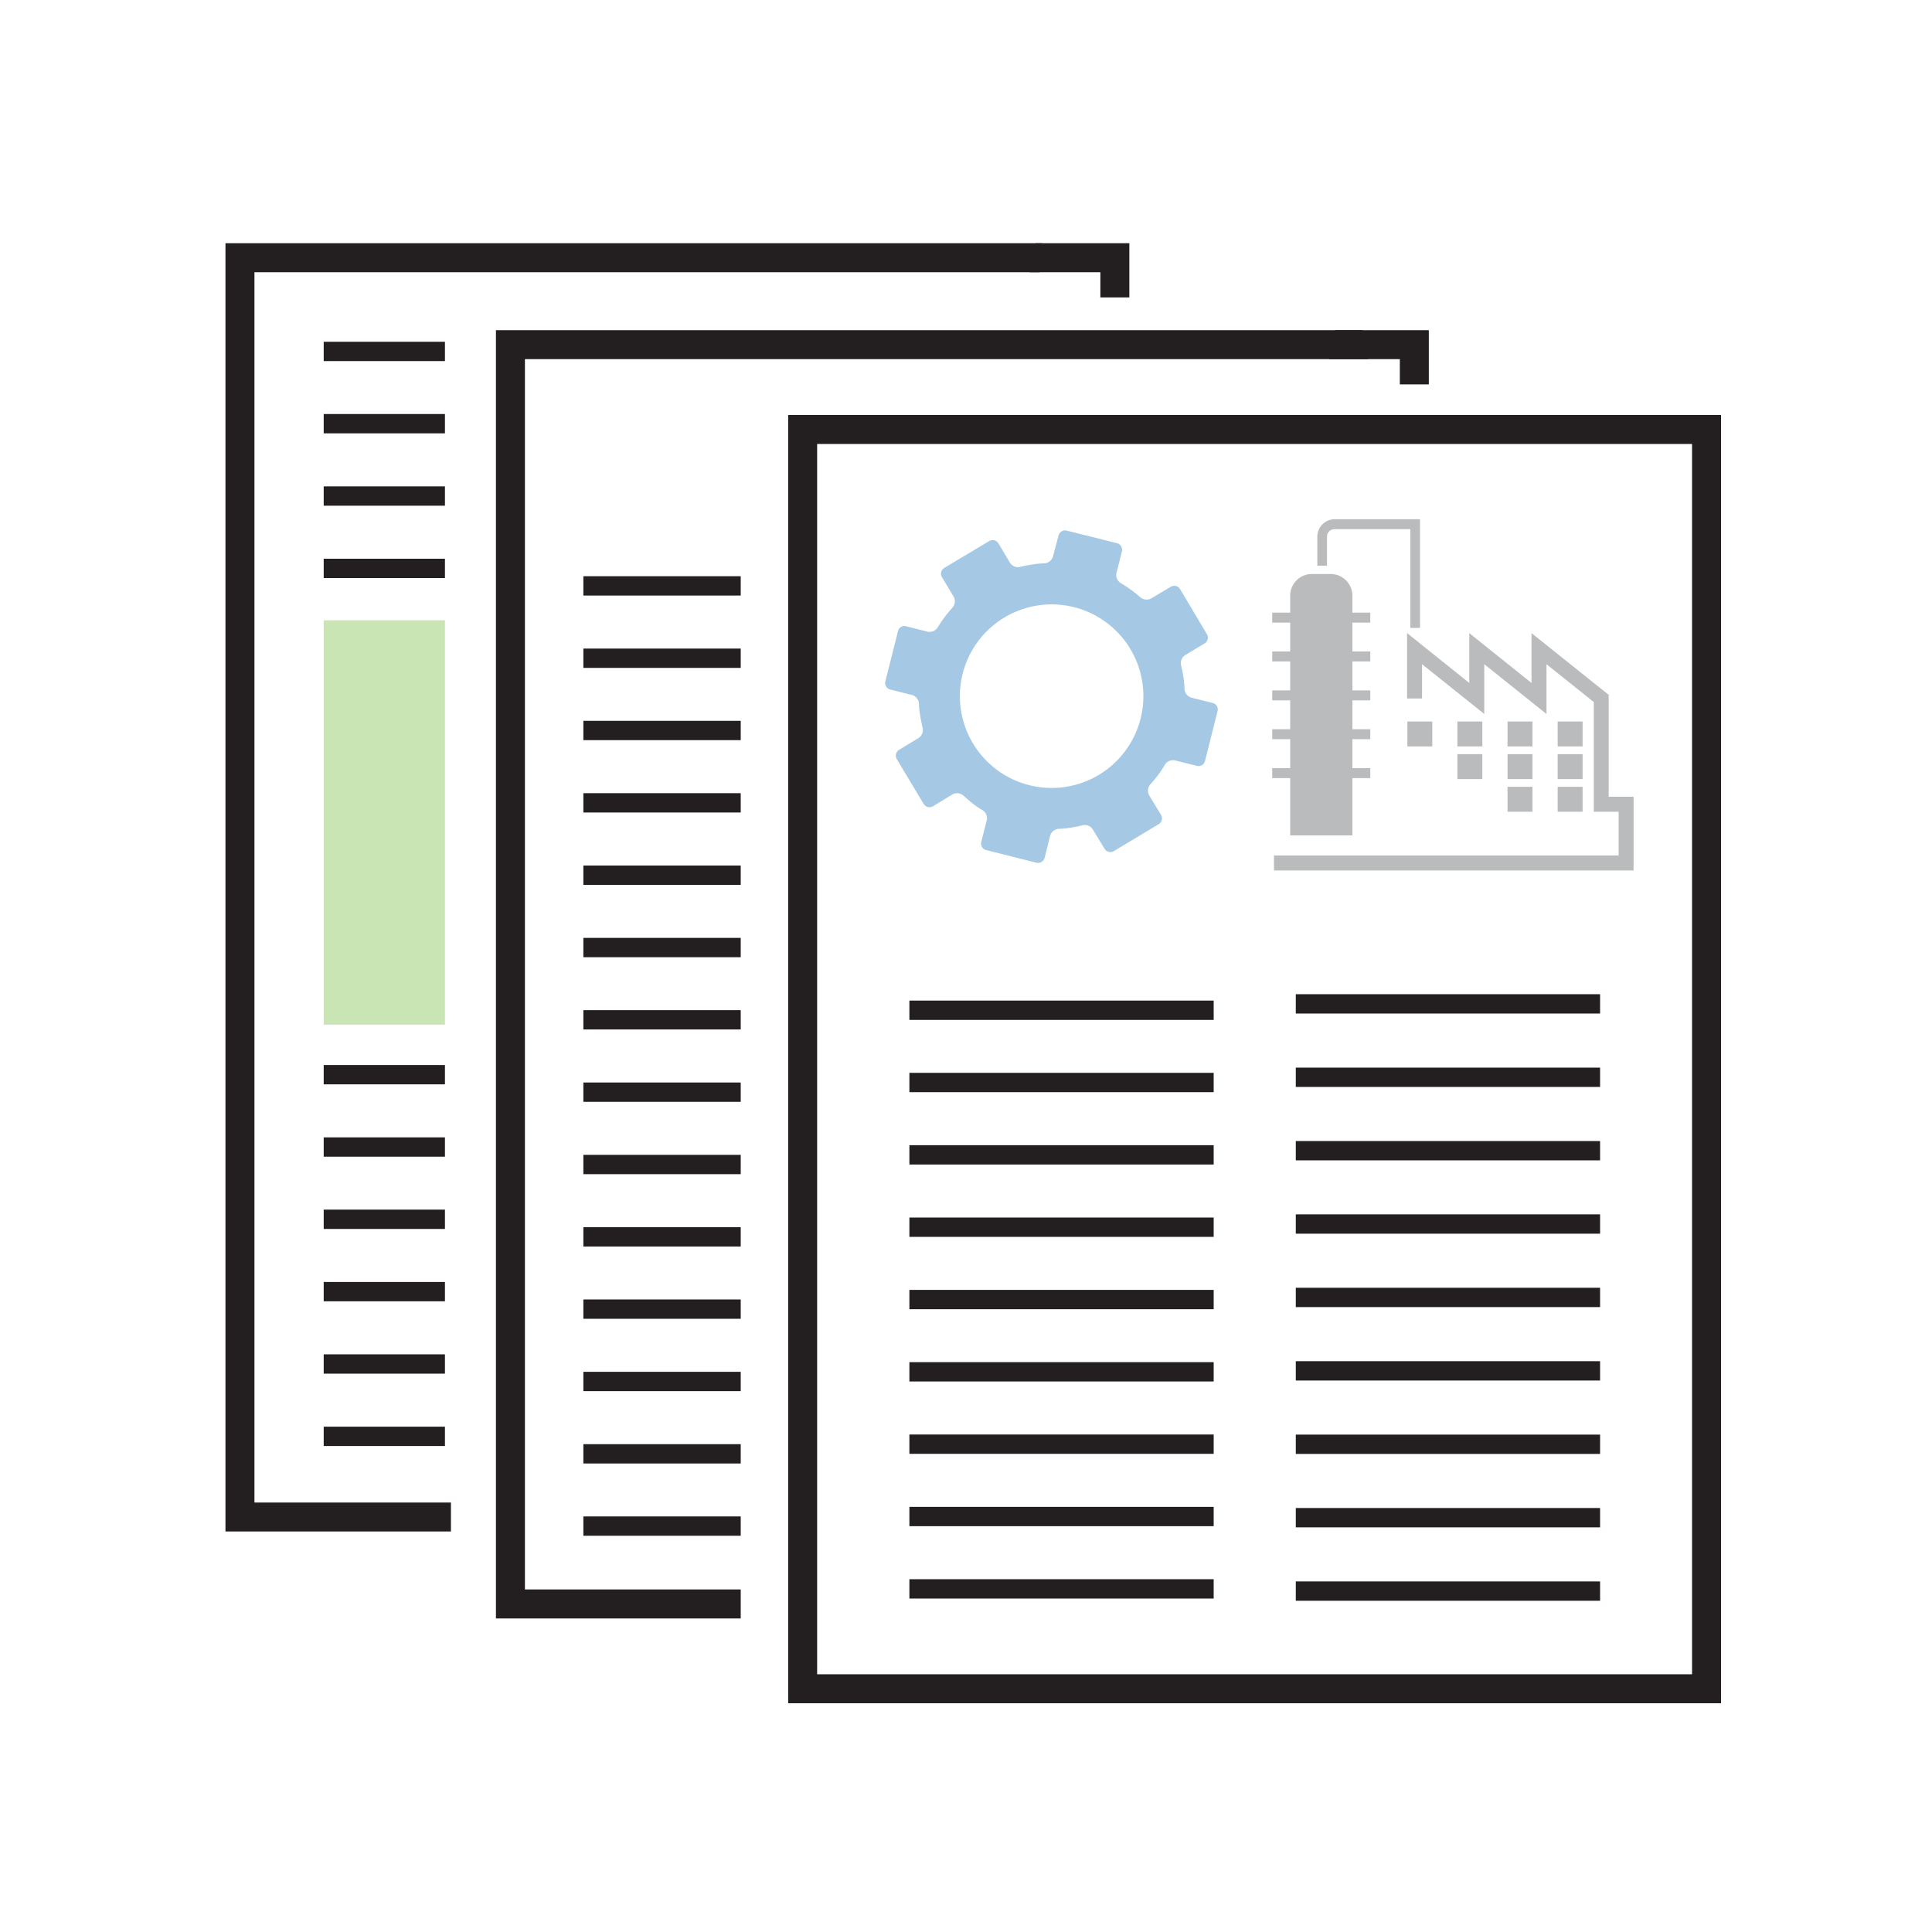
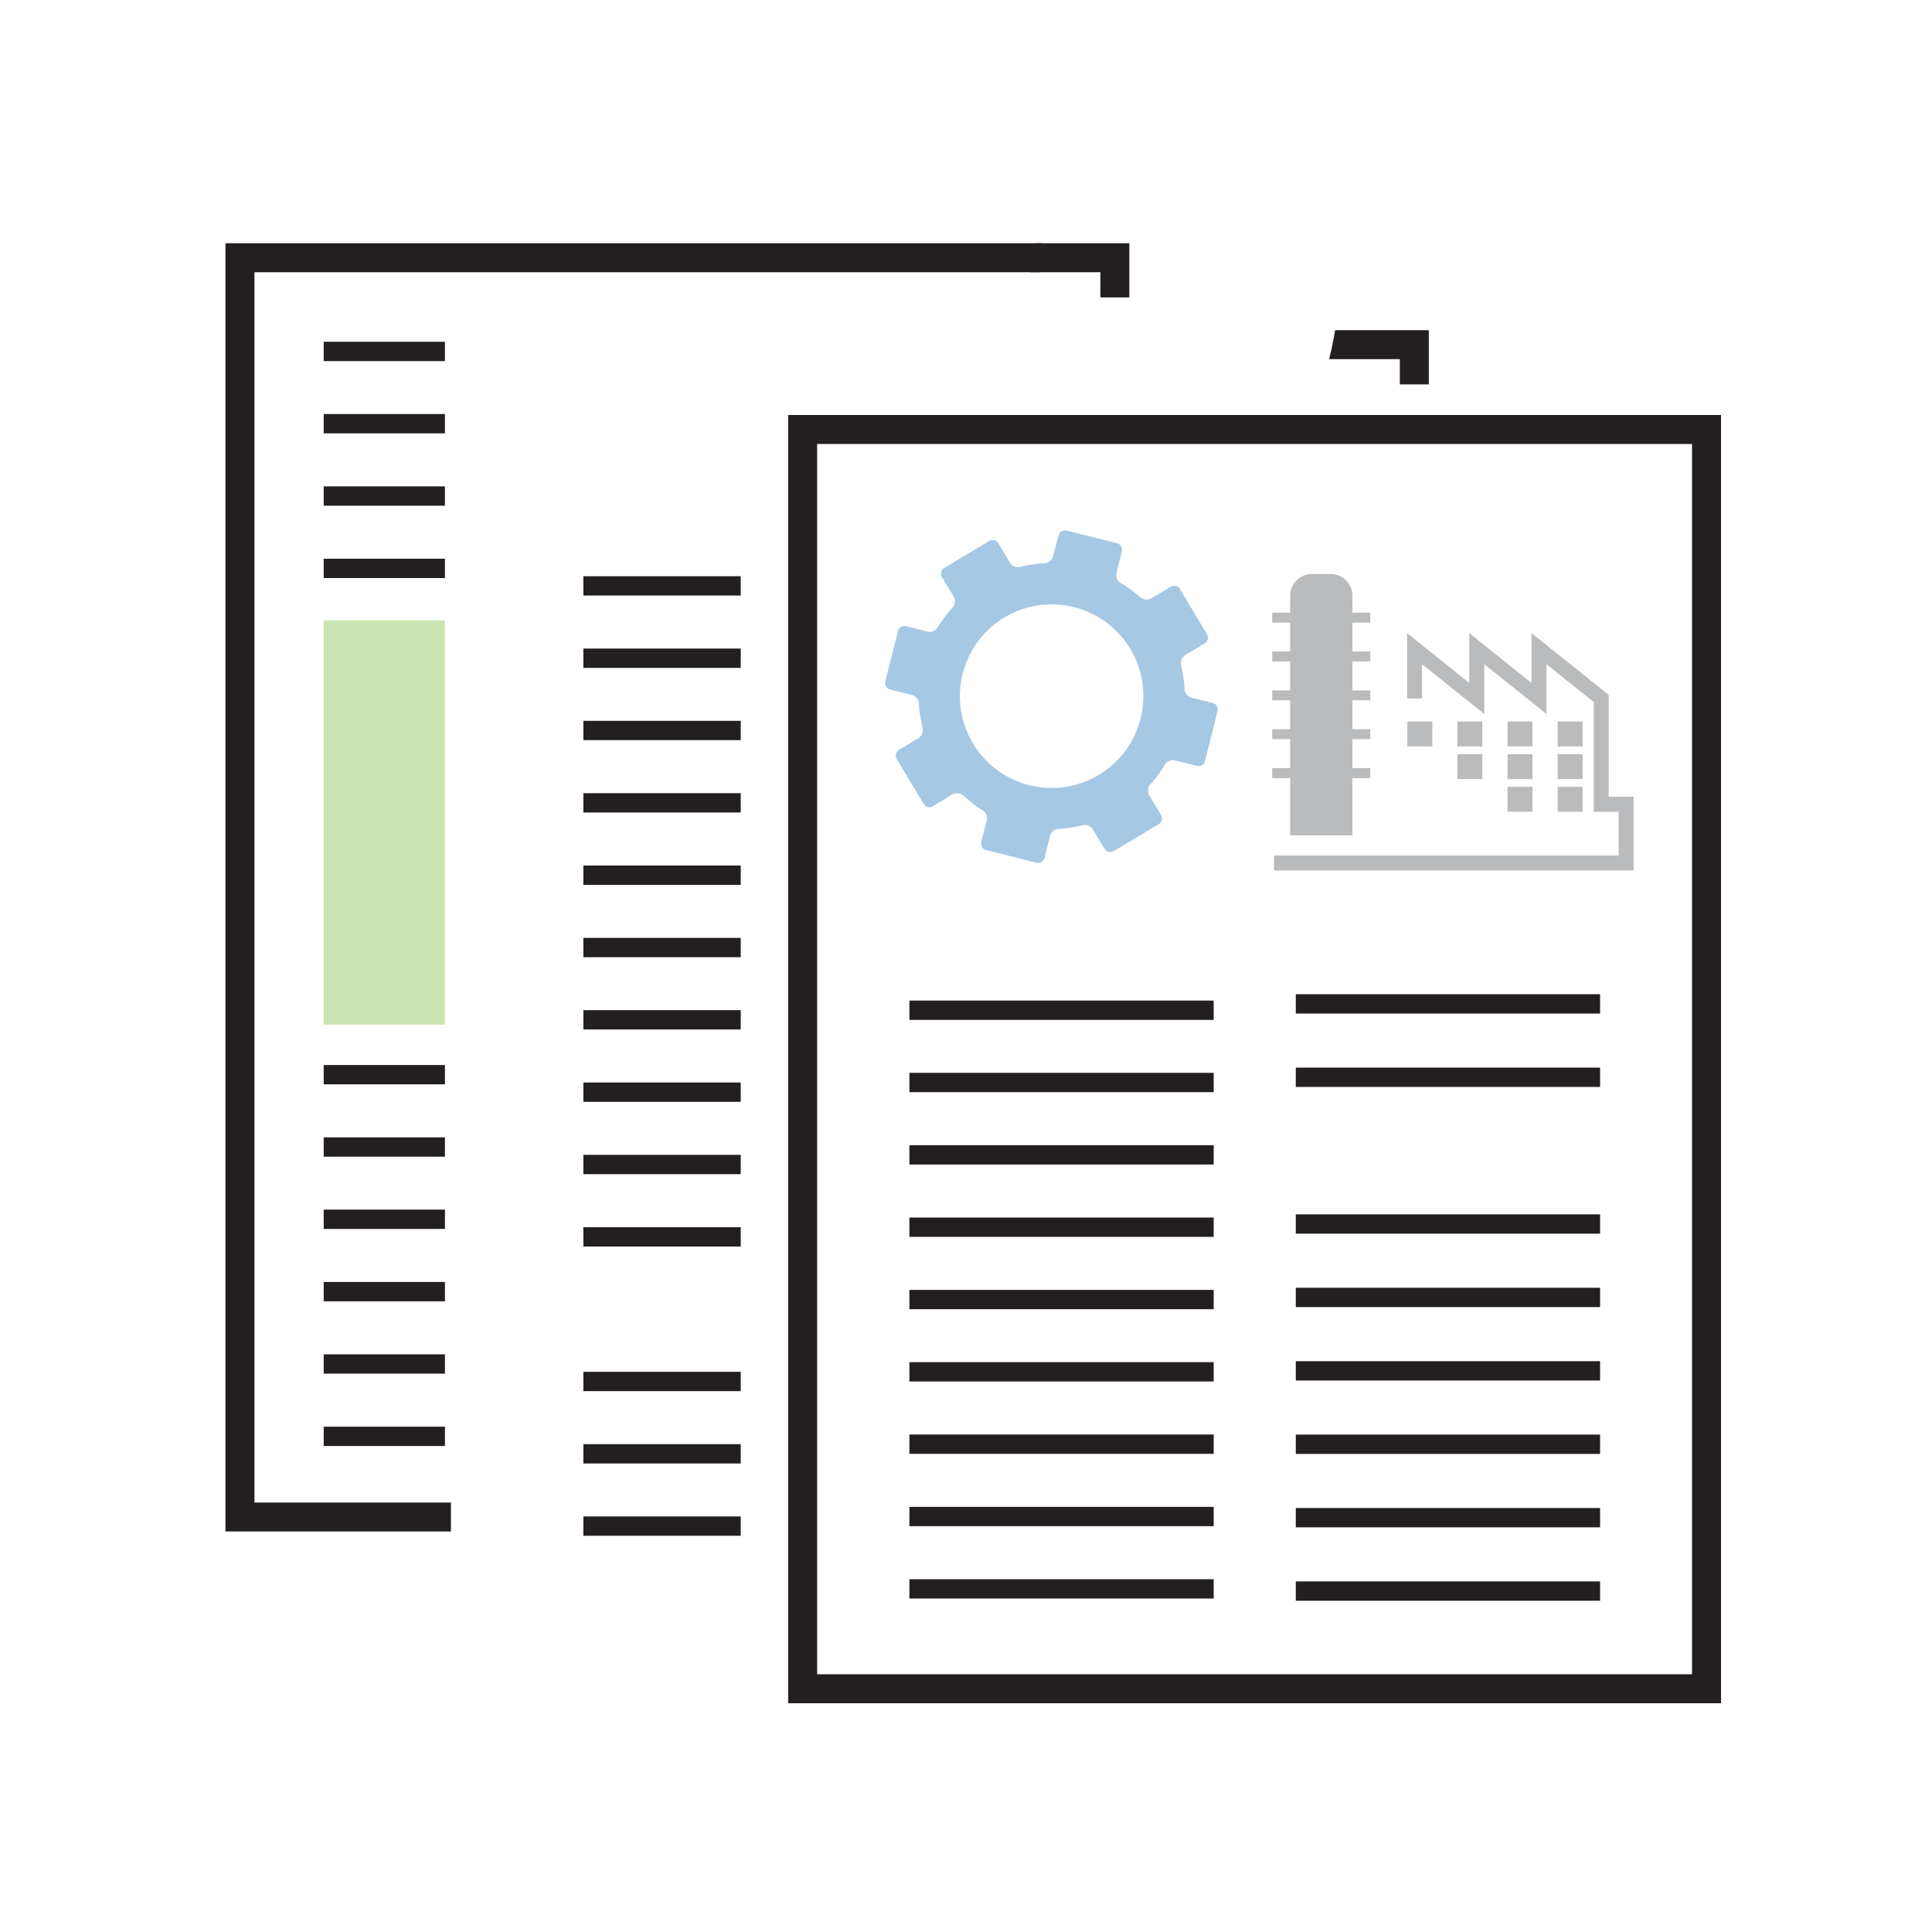
<svg xmlns="http://www.w3.org/2000/svg" id="Layer_1" data-name="Layer 1" viewBox="0 0 200 200">
  <title>Homepage_icons</title>
  <path d="M125.61,72.79l-2.28-.57a1,1,0,0,1-.71-.87s0-.57-.11-1.21a12,12,0,0,0-.26-1.32,1,1,0,0,1,.43-1l2-1.2a.7.7,0,0,0,.24-1L122.17,61a.7.7,0,0,0-1-.24l-2,1.19a1,1,0,0,1-1.11-.11A12.67,12.67,0,0,0,117,61c-.51-.37-1-.65-1-.65a1,1,0,0,1-.43-1l.57-2.27a.71.71,0,0,0-.51-.85l-5.2-1.3a.7.7,0,0,0-.85.5L109,57.62a1,1,0,0,1-.87.7s-.57,0-1.21.11a12,12,0,0,0-1.36.27,1,1,0,0,1-1-.43l-1.19-2a.7.7,0,0,0-1-.24l-4.6,2.75a.7.7,0,0,0-.24,1l1.2,2a1,1,0,0,1-.12,1.11s-.47.51-.88,1.07-.67,1-.67,1a1,1,0,0,1-1,.44l-2.26-.57a.68.68,0,0,0-.84.51l-1.31,5.2a.7.7,0,0,0,.51.84l2.27.57a1,1,0,0,1,.7.87s0,.55.11,1.18.28,1.4.28,1.4a1,1,0,0,1-.43,1l-2,1.21a.71.71,0,0,0-.24,1l2.76,4.6a.7.7,0,0,0,1,.24l2-1.22a1,1,0,0,1,1.11.12s.5.45,1,.85,1,.67,1,.67a1,1,0,0,1,.44,1l-.58,2.28a.7.7,0,0,0,.51.85l5.2,1.31a.71.71,0,0,0,.85-.51l.57-2.29a1,1,0,0,1,.87-.71s.55,0,1.18-.11a12,12,0,0,0,1.36-.27,1,1,0,0,1,1,.43l1.21,2a.71.71,0,0,0,1,.24l4.6-2.76a.7.7,0,0,0,.24-1l-1.21-2a1,1,0,0,1,.11-1.12,12.07,12.07,0,0,0,.88-1.07,10.39,10.39,0,0,0,.65-1,1,1,0,0,1,1-.43l2.3.57a.68.68,0,0,0,.84-.5l1.31-5.2A.7.7,0,0,0,125.61,72.79Zm-11.85,7.42a9.5,9.5,0,1,1,3.27-13A9.51,9.51,0,0,1,113.76,80.21Z" style="fill:#1f77bd;opacity:0.4" />
  <line x1="134.14" y1="103.92" x2="165.64" y2="103.92" style="fill:#fff;stroke:#231f20;stroke-miterlimit:10;stroke-width:2px" />
  <line x1="134.14" y1="111.52" x2="165.64" y2="111.52" style="fill:#fff;stroke:#231f20;stroke-miterlimit:10;stroke-width:2px" />
-   <line x1="134.14" y1="119.12" x2="165.64" y2="119.12" style="fill:#fff;stroke:#231f20;stroke-miterlimit:10;stroke-width:2px" />
  <line x1="134.14" y1="126.71" x2="165.64" y2="126.71" style="fill:#fff;stroke:#231f20;stroke-miterlimit:10;stroke-width:2px" />
  <line x1="134.14" y1="134.31" x2="165.64" y2="134.31" style="fill:#fff;stroke:#231f20;stroke-miterlimit:10;stroke-width:2px" />
  <line x1="134.14" y1="141.91" x2="165.64" y2="141.91" style="fill:#fff;stroke:#231f20;stroke-miterlimit:10;stroke-width:2px" />
  <line x1="134.14" y1="149.51" x2="165.64" y2="149.51" style="fill:#fff;stroke:#231f20;stroke-miterlimit:10;stroke-width:2px" />
  <line x1="134.14" y1="157.11" x2="165.64" y2="157.11" style="fill:#fff;stroke:#231f20;stroke-miterlimit:10;stroke-width:2px" />
  <line x1="134.14" y1="164.71" x2="165.64" y2="164.71" style="fill:#fff;stroke:#231f20;stroke-miterlimit:10;stroke-width:2px" />
  <line x1="94.14" y1="104.58" x2="125.64" y2="104.58" style="fill:#fff;stroke:#231f20;stroke-miterlimit:10;stroke-width:2px" />
  <line x1="94.14" y1="112.06" x2="125.64" y2="112.06" style="fill:#fff;stroke:#231f20;stroke-miterlimit:10;stroke-width:2px" />
  <line x1="94.14" y1="119.55" x2="125.64" y2="119.55" style="fill:#fff;stroke:#231f20;stroke-miterlimit:10;stroke-width:2px" />
  <line x1="94.14" y1="127.04" x2="125.64" y2="127.04" style="fill:#fff;stroke:#231f20;stroke-miterlimit:10;stroke-width:2px" />
  <line x1="94.14" y1="134.53" x2="125.64" y2="134.53" style="fill:#fff;stroke:#231f20;stroke-miterlimit:10;stroke-width:2px" />
  <line x1="94.14" y1="142.01" x2="125.64" y2="142.01" style="fill:#fff;stroke:#231f20;stroke-miterlimit:10;stroke-width:2px" />
  <line x1="94.14" y1="149.5" x2="125.64" y2="149.5" style="fill:#fff;stroke:#231f20;stroke-miterlimit:10;stroke-width:2px" />
  <line x1="94.14" y1="156.99" x2="125.64" y2="156.99" style="fill:#fff;stroke:#231f20;stroke-miterlimit:10;stroke-width:2px" />
  <line x1="94.14" y1="164.48" x2="125.64" y2="164.48" style="fill:#fff;stroke:#231f20;stroke-miterlimit:10;stroke-width:2px" />
-   <path d="M51.34,34.18V167.54H76.68v-3H54.34V37.18h87.3c-.25-1-.45-2-.61-3Z" style="fill:#231f20" />
  <path d="M138.21,34.18c-.16,1-.37,2-.62,3h7.32v2.61h3V34.18Z" style="fill:#231f20" />
  <path d="M23.34,25.18V158.54H46.68v-3H26.34V28.18h81.28q.07-1.51.27-3Z" style="fill:#231f20" />
  <line x1="60.39" y1="60.65" x2="76.68" y2="60.65" style="fill:#fff;stroke:#231f20;stroke-miterlimit:10;stroke-width:2px" />
  <line x1="60.39" y1="68.14" x2="76.68" y2="68.14" style="fill:#fff;stroke:#231f20;stroke-miterlimit:10;stroke-width:2px" />
  <line x1="60.39" y1="75.62" x2="76.68" y2="75.62" style="fill:#fff;stroke:#231f20;stroke-miterlimit:10;stroke-width:2px" />
  <line x1="60.39" y1="83.11" x2="76.68" y2="83.11" style="fill:#fff;stroke:#231f20;stroke-miterlimit:10;stroke-width:2px" />
  <line x1="60.39" y1="90.6" x2="76.68" y2="90.6" style="fill:#fff;stroke:#231f20;stroke-miterlimit:10;stroke-width:2px" />
  <line x1="60.39" y1="98.09" x2="76.68" y2="98.09" style="fill:#fff;stroke:#231f20;stroke-miterlimit:10;stroke-width:2px" />
  <line x1="60.39" y1="105.57" x2="76.68" y2="105.57" style="fill:#fff;stroke:#231f20;stroke-miterlimit:10;stroke-width:2px" />
  <line x1="60.39" y1="113.06" x2="76.68" y2="113.06" style="fill:#fff;stroke:#231f20;stroke-miterlimit:10;stroke-width:2px" />
  <line x1="60.39" y1="120.55" x2="76.68" y2="120.55" style="fill:#fff;stroke:#231f20;stroke-miterlimit:10;stroke-width:2px" />
  <line x1="60.39" y1="128.04" x2="76.68" y2="128.04" style="fill:#fff;stroke:#231f20;stroke-miterlimit:10;stroke-width:2px" />
-   <line x1="60.39" y1="135.52" x2="76.68" y2="135.52" style="fill:#fff;stroke:#231f20;stroke-miterlimit:10;stroke-width:2px" />
  <line x1="60.39" y1="143.01" x2="76.68" y2="143.01" style="fill:#fff;stroke:#231f20;stroke-miterlimit:10;stroke-width:2px" />
  <line x1="60.39" y1="150.5" x2="76.68" y2="150.5" style="fill:#fff;stroke:#231f20;stroke-miterlimit:10;stroke-width:2px" />
  <line x1="60.39" y1="157.98" x2="76.68" y2="157.98" style="fill:#fff;stroke:#231f20;stroke-miterlimit:10;stroke-width:2px" />
  <line x1="33.51" y1="36.38" x2="46.06" y2="36.38" style="fill:#fff;stroke:#231f20;stroke-miterlimit:10;stroke-width:2px" />
  <line x1="33.51" y1="43.86" x2="46.06" y2="43.86" style="fill:#fff;stroke:#231f20;stroke-miterlimit:10;stroke-width:2px" />
  <line x1="33.51" y1="51.35" x2="46.06" y2="51.35" style="fill:#fff;stroke:#231f20;stroke-miterlimit:10;stroke-width:2px" />
  <line x1="33.51" y1="58.84" x2="46.06" y2="58.84" style="fill:#fff;stroke:#231f20;stroke-miterlimit:10;stroke-width:2px" />
  <line x1="33.51" y1="111.25" x2="46.06" y2="111.25" style="fill:#fff;stroke:#231f20;stroke-miterlimit:10;stroke-width:2px" />
  <line x1="33.51" y1="118.74" x2="46.06" y2="118.74" style="fill:#fff;stroke:#231f20;stroke-miterlimit:10;stroke-width:2px" />
  <line x1="33.51" y1="126.22" x2="46.06" y2="126.22" style="fill:#fff;stroke:#231f20;stroke-miterlimit:10;stroke-width:2px" />
  <line x1="33.51" y1="133.71" x2="46.06" y2="133.71" style="fill:#fff;stroke:#231f20;stroke-miterlimit:10;stroke-width:2px" />
  <line x1="33.51" y1="141.2" x2="46.06" y2="141.2" style="fill:#fff;stroke:#231f20;stroke-miterlimit:10;stroke-width:2px" />
  <line x1="33.51" y1="148.69" x2="46.06" y2="148.69" style="fill:#fff;stroke:#231f20;stroke-miterlimit:10;stroke-width:2px" />
  <rect x="33.51" y="64.21" width="12.55" height="41.86" style="fill:#78be43;opacity:0.4" />
  <rect x="161.25" y="81.45" width="2.58" height="2.58" style="fill:#babbbc" />
  <rect x="161.25" y="78.07" width="2.58" height="2.58" style="fill:#babbbc" />
  <rect x="161.25" y="74.69" width="2.58" height="2.58" style="fill:#babbbc" />
  <rect x="156.06" y="81.45" width="2.58" height="2.58" style="fill:#babbbc" />
  <rect x="156.06" y="78.07" width="2.58" height="2.58" style="fill:#babbbc" />
  <rect x="156.06" y="74.69" width="2.58" height="2.58" style="fill:#babbbc" />
  <rect x="150.87" y="78.07" width="2.58" height="2.58" style="fill:#babbbc" />
  <rect x="150.87" y="74.69" width="2.58" height="2.58" style="fill:#babbbc" />
  <rect x="145.69" y="74.69" width="2.58" height="2.58" style="fill:#babbbc" />
-   <path d="M147,65h-1V54.78h-7.86a.77.77,0,0,0-.77.78v3h-1v-3a1.81,1.81,0,0,1,1.8-1.81H147Z" style="fill:#babbbc" />
  <rect x="131.7" y="63.42" width="10.15" height="1.03" style="fill:#babbbc" />
  <rect x="131.7" y="67.44" width="10.15" height="1.03" style="fill:#babbbc" />
  <rect x="131.7" y="79.52" width="10.15" height="1.03" style="fill:#babbbc" />
  <rect x="131.7" y="75.49" width="10.15" height="1.03" style="fill:#babbbc" />
  <rect x="131.7" y="71.47" width="10.15" height="1.03" style="fill:#babbbc" />
  <polygon points="169.11 90.11 131.88 90.11 131.88 88.56 167.56 88.56 167.56 84.03 164.99 84.03 164.99 72.68 160.09 68.76 160.09 73.91 153.65 68.76 153.65 73.91 147.21 68.76 147.21 72.31 145.66 72.31 145.66 65.54 152.1 70.7 152.1 65.54 158.54 70.7 158.54 65.54 166.53 71.93 166.53 82.48 169.11 82.48 169.11 90.11" style="fill:#babbbc" />
  <path d="M135.8,59.42h1.95A2.25,2.25,0,0,1,140,61.67V86.48a0,0,0,0,1,0,0h-6.44a0,0,0,0,1,0,0V61.67A2.25,2.25,0,0,1,135.8,59.42Z" style="fill:#babbbc" />
  <polyline points="176.66 61.82 176.66 174.82 83.09 174.82 83.09 44.46 176.66 44.46 176.66 65.16" style="fill:none;stroke:#231f20;stroke-miterlimit:10;stroke-width:3px" />
  <path d="M107.21,25.18c-.16,1-.37,2-.62,3h7.32v2.61h3V25.18Z" style="fill:#231f20" />
</svg>